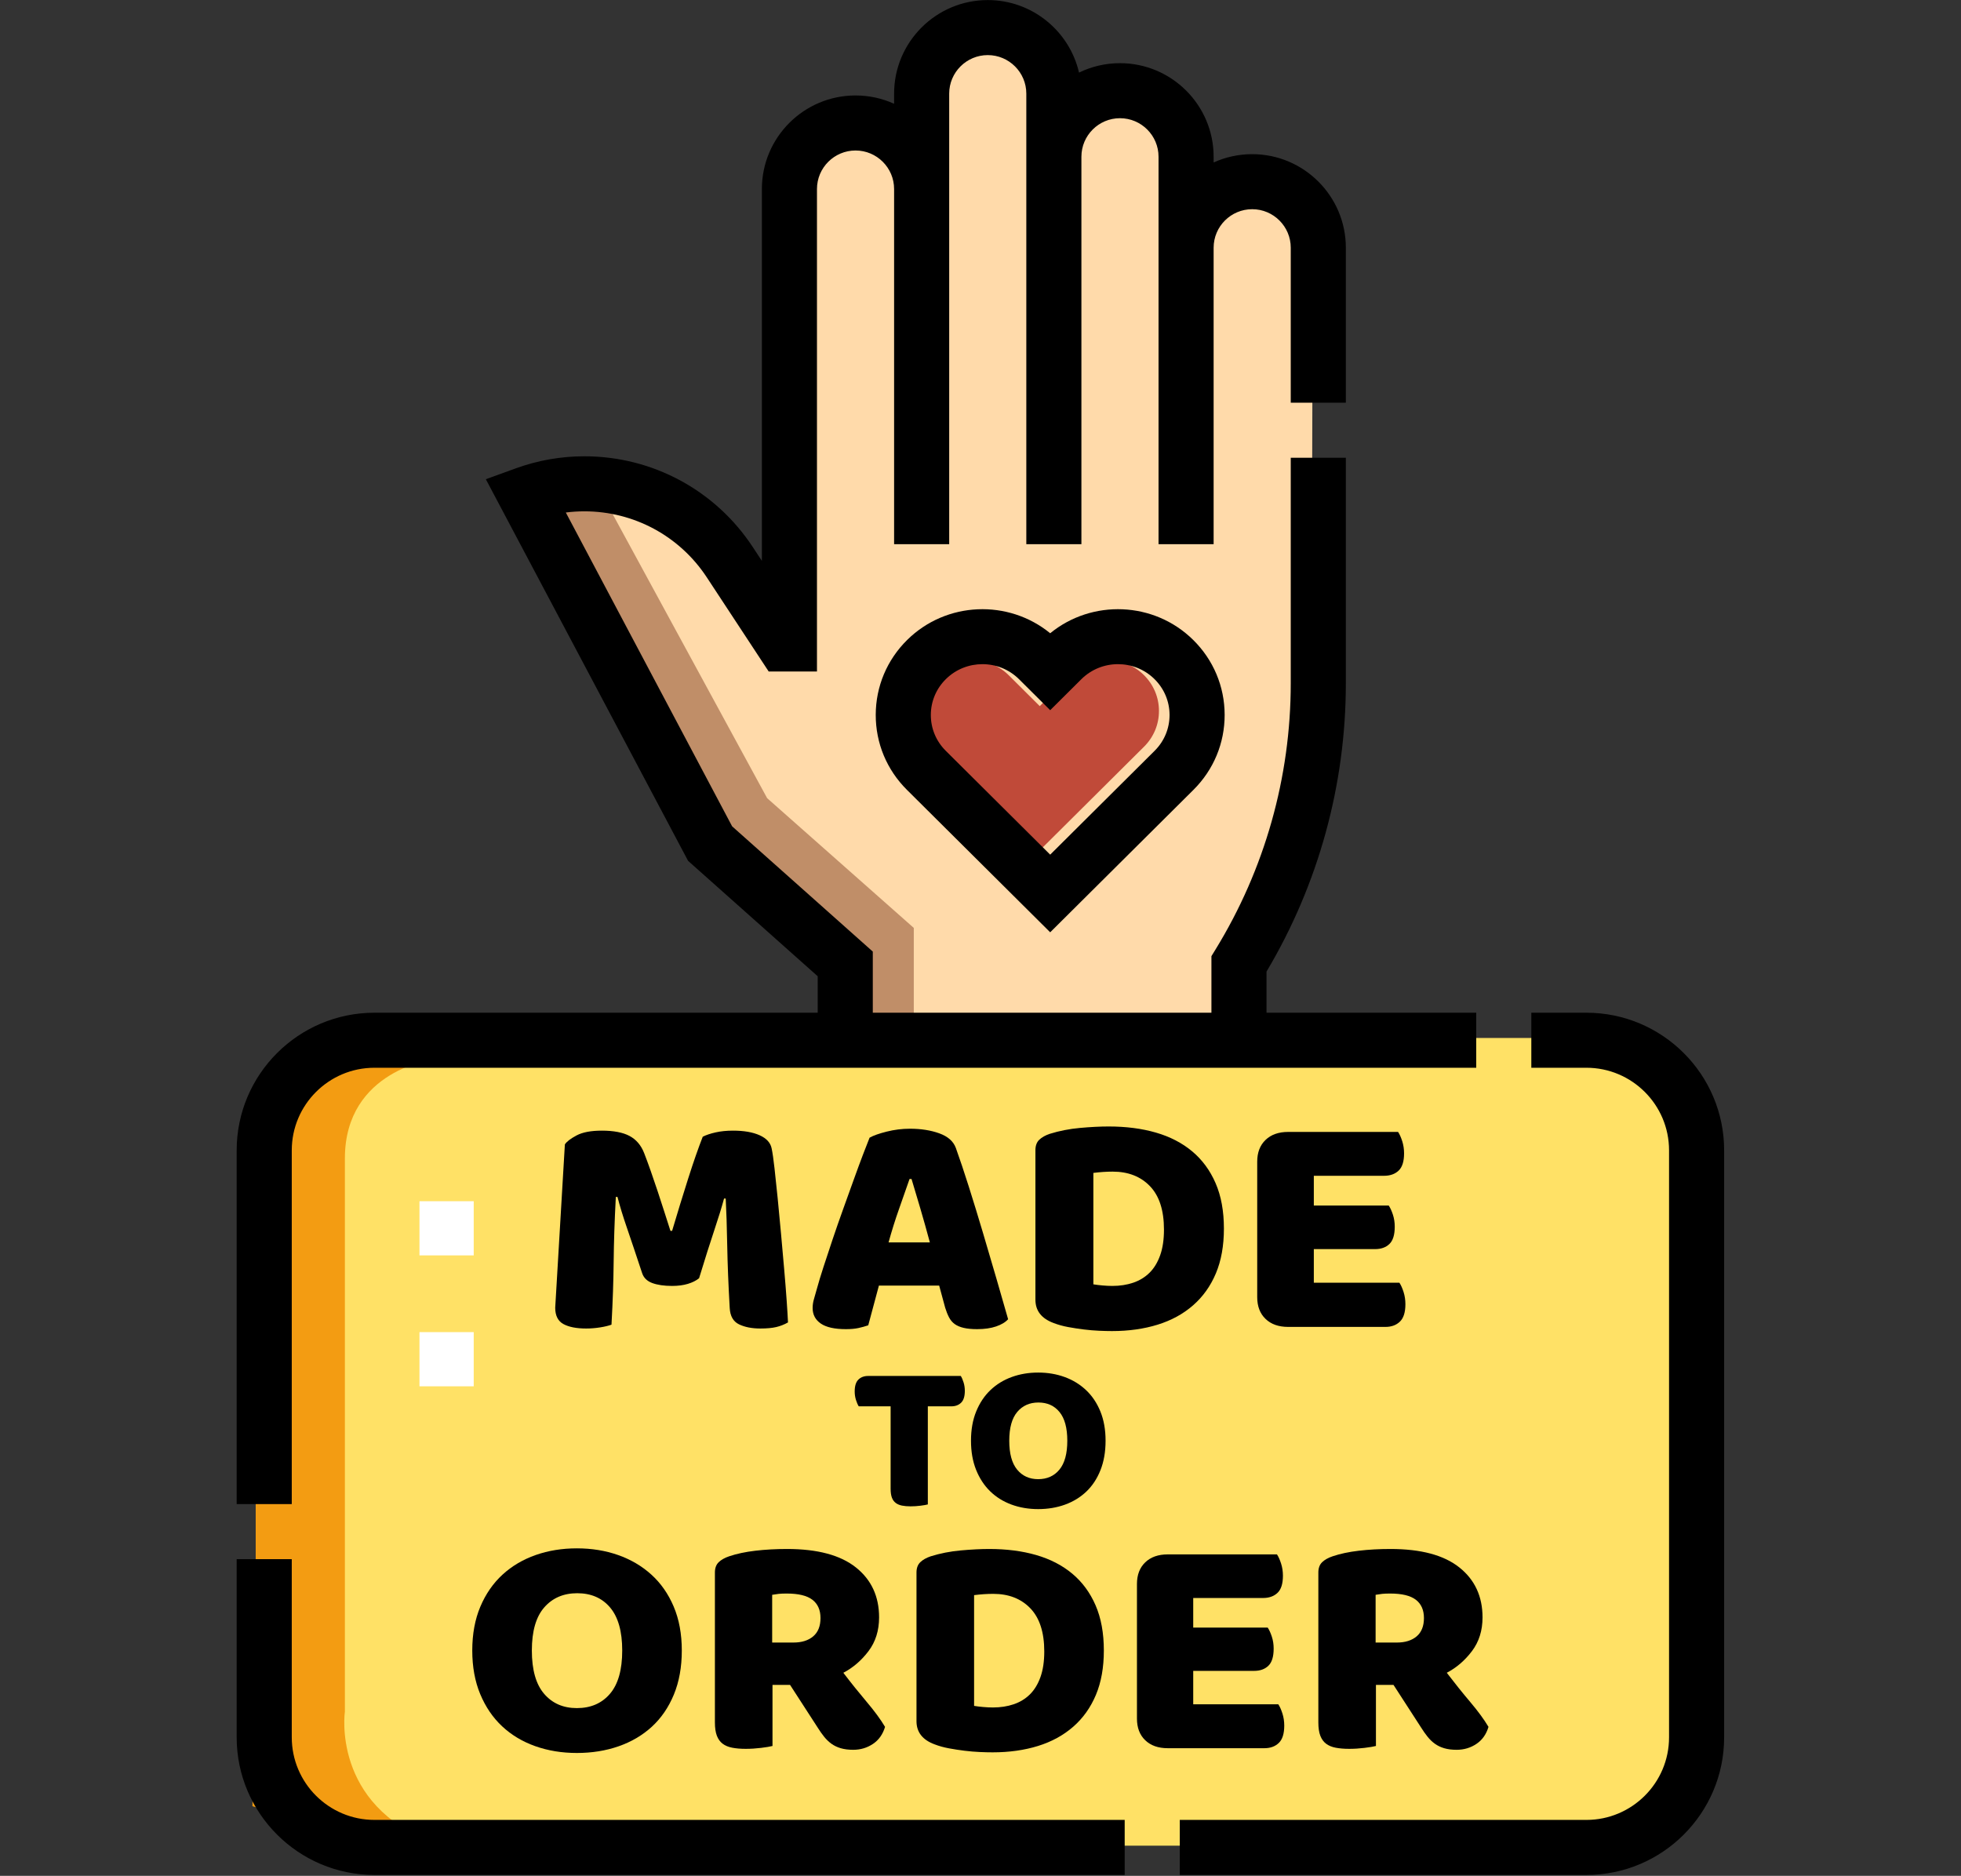
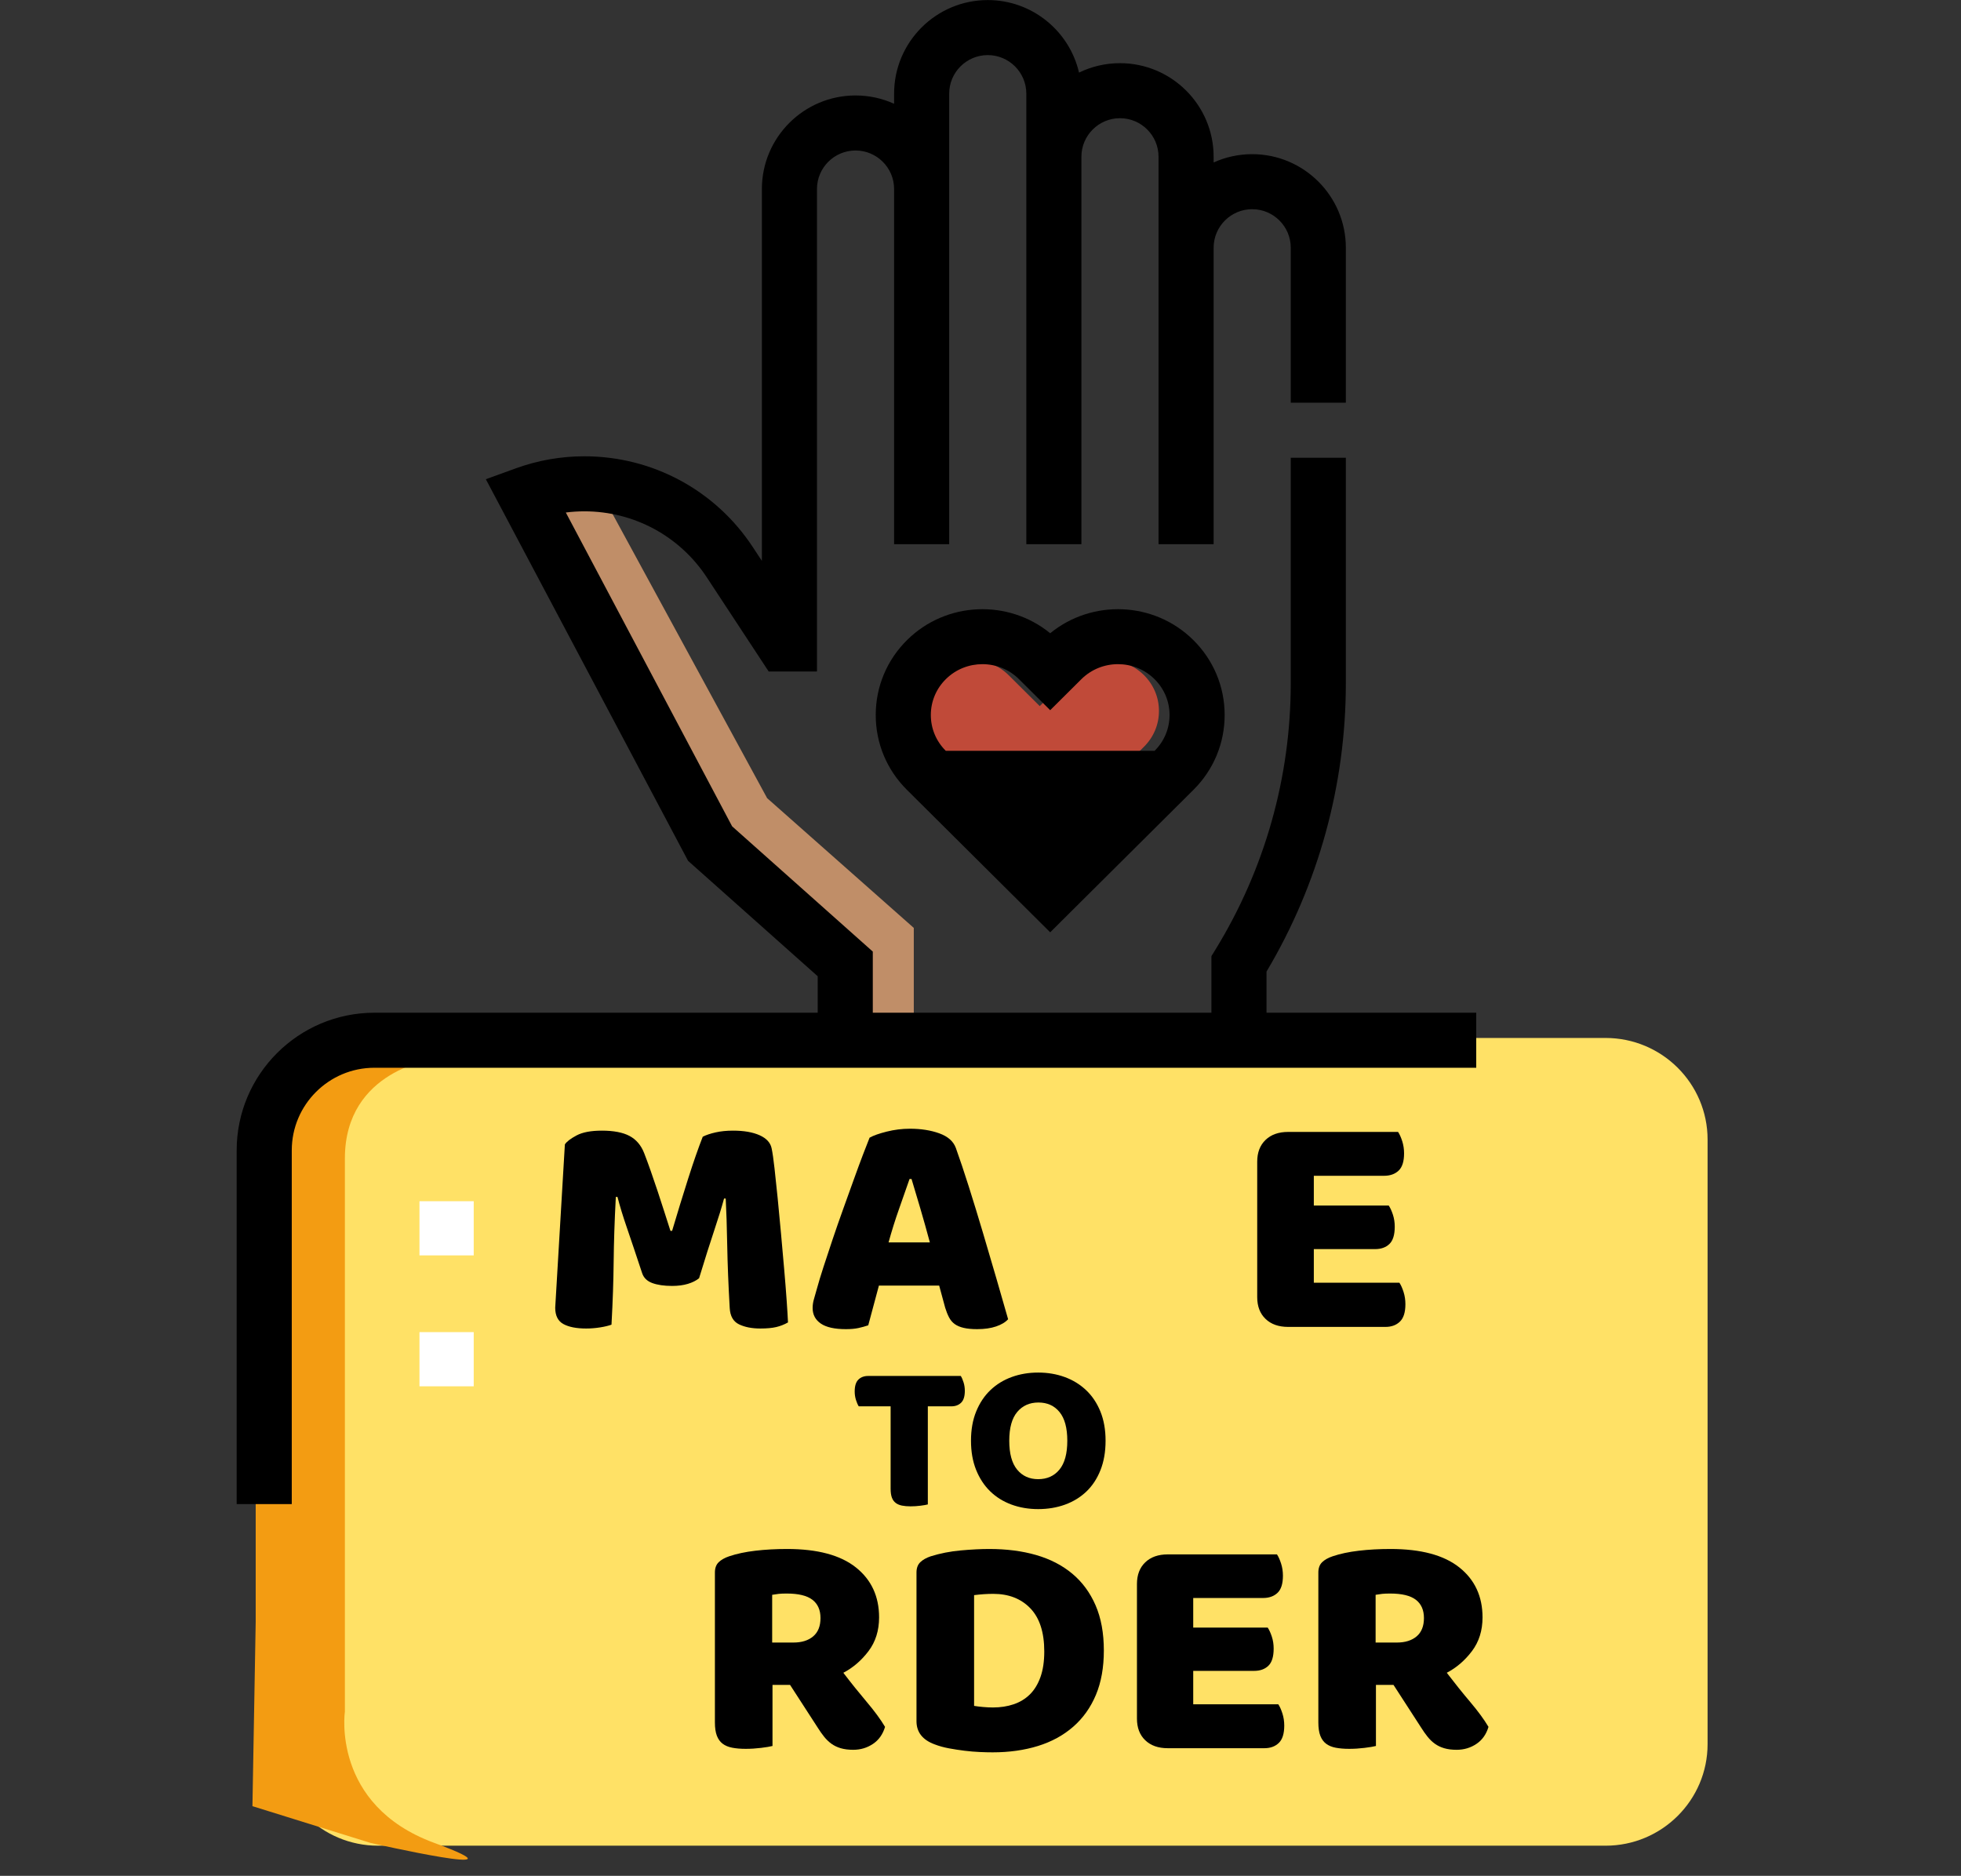
<svg xmlns="http://www.w3.org/2000/svg" width="100%" height="100%" viewBox="0 0 2980 2851" xml:space="preserve" style="fill-rule:evenodd;clip-rule:evenodd;stroke-miterlimit:10;">
  <rect x="0" y="0" width="2980" height="2851" fill="#333333" stroke="none" />
  <g transform="matrix(1,0,0,1,-9431.71,-3221.04)">
    <g id="Artboard1" transform="matrix(0.895,0,0,0.843,10190.8,3427.2)">
      <rect x="-848.549" y="-244.44" width="3329.94" height="3380.02" style="fill:none;" />
      <clipPath id="_clip1">
        <rect x="-848.549" y="-244.44" width="3329.94" height="3380.02" />
      </clipPath>
      <g clip-path="url(#_clip1)">
        <g id="g2187">                </g>
        <g id="g1395">                </g>
        <g transform="matrix(6.236,0,0,6.615,-776.793,-244.44)">
          <g transform="matrix(0.179,0,0,0.179,-1702.21,-577.396)">
-             <path d="M11208.5,3563.72L11208.5,3388.26L11089,3367.25L11027.2,3309.3L10921.2,3267.8L10845.9,3318.44L10845.9,3408.15L10733,3415.93L10651.9,3444.1L10651.4,3678.07L10623.1,4147.19L10498.4,4034.38L10332.1,3950.39L10228.4,3964.99L10395.2,4230.77L10502.6,4520.39L10658.4,4638.45L10733,4802.44L11324.6,4802.6L11323.7,4684.83L11412.5,4444.67L11440.8,4215.07L11442.8,3499.23" style="fill:rgb(255,218,170);" />
-           </g>
+             </g>
          <g transform="matrix(0.179,0,0,0.179,-1702.21,-577.396)">
            <path d="M10835.6,4802.6L10835.6,4638.45L10612.5,4440.86L10355,3966.94L10228.4,3975.37L10493.2,4472.58L10672.6,4646.37L10733,4802.6L10835.6,4802.6Z" style="fill:rgb(192,142,104);" />
          </g>
          <g transform="matrix(0.182,0,0,0.178,-1732.09,-577.734)">
            <path d="M12008.7,4990.53L12008.7,5916.08C12008.7,6001.97 11940.3,6071.69 11856.1,6071.69L10019.7,6071.69C9935.46,6071.69 9867.1,6001.97 9867.1,5916.08L9867.1,4990.53C9867.1,4904.64 9935.46,4834.91 10019.7,4834.91L11856.1,4834.91C11940.3,4834.91 12008.7,4904.64 12008.7,4990.53Z" style="fill:rgb(255,225,102);" />
          </g>
          <g transform="matrix(0.986,0,0,0.986,71.828,296.887)">
            <path d="M38.872,30.92L38.872,45.896" style="fill:none;fill-rule:nonzero;stroke:white;stroke-width:14.98px;" />
          </g>
          <g transform="matrix(0.986,0,0,0.986,71.828,332.568)">
            <path d="M38.872,30.92L38.872,45.896" style="fill:none;fill-rule:nonzero;stroke:white;stroke-width:14.98px;" />
          </g>
          <g transform="matrix(0.179,0,0,0.179,-1692.08,-577.396)">
            <path d="M10050.2,4838.1C10050.2,4838.1 9913.64,4854.02 9913.64,4989.46L9913.64,5831.61C9913.64,5831.61 9892.71,5973.93 10049.5,6031.59C10206.2,6089.26 9952.47,6031.59 9952.47,6031.59L9773.02,5975.71L9777.98,5694.95L9777.98,5347.4L9767.18,4908.06L9910.4,4802.6L10050.2,4838.1Z" style="fill:rgb(243,156,18);" />
          </g>
          <path d="M68,313.5C68,301.094 78.093,291 90.5,291L390.5,291L390.5,276L333.4,276L333.4,264.789C347.538,241.015 355,213.891 355,186.201L355,124.745L340,124.745L340,186.201C340,211.834 332.914,236.93 319.507,258.777L318.4,260.582L318.4,276L226.2,276L226.2,259.338L187.897,225.199L142.616,139.667C144.288,139.453 145.976,139.345 147.672,139.345C161.142,139.345 173.598,146.067 180.992,157.324L197.853,183L211,183L211,51.5C211,45.71 215.71,41 221.5,41C227.29,41 232,45.71 232,51.5L232,148.3L247,148.3L247,25.5C247,19.71 251.71,15 257.5,15C263.29,15 268,19.71 268,25.5L268,148.3L283,148.3L283,42.7C283,36.91 287.71,32.2 293.5,32.2C299.29,32.2 304,36.91 304,42.7L304,148.3L319,148.3L319,67.5C319,61.71 323.71,57 329.5,57C335.29,57 340,61.71 340,67.5L340,109.745L355,109.745L355,67.5C355,53.439 343.561,42 329.5,42C325.759,42 322.204,42.81 319,44.263L319,42.7C319,28.639 307.561,17.2 293.5,17.2C289.504,17.2 285.721,18.124 282.351,19.768C279.744,8.458 269.591,-0 257.5,-0C243.439,-0 232,11.439 232,25.5L232,28.263C228.796,26.81 225.241,26 221.5,26C207.439,26 196,37.439 196,51.5L196,152.853L193.529,149.09C183.353,133.596 166.21,124.345 147.671,124.345C141.275,124.345 134.972,125.457 128.937,127.652L120.84,130.596L175.902,234.602L211.199,266.063L211.199,276L90.5,276C69.822,276 53,292.822 53,313.5L53,409.928L68,409.928L68,313.5Z" style="fill-rule:nonzero;" />
          <g transform="matrix(0.986,0,0,0.986,232.278,169.989)">
            <path d="M38.872,30.92L38.872,45.896" style="fill:none;fill-rule:nonzero;stroke:white;stroke-width:14.98px;" />
          </g>
          <g transform="matrix(5.667,0,0,5.454,-91.971,-672.244)">
            <g transform="matrix(1,0,0,1,40.054,189.515)">
              <path d="M7.744,-2.384C7.605,-2.267 7.427,-2.173 7.208,-2.104C6.989,-2.035 6.736,-2 6.448,-2C6.064,-2 5.747,-2.048 5.496,-2.144C5.245,-2.24 5.083,-2.405 5.008,-2.64C4.709,-3.579 4.464,-4.339 4.272,-4.92C4.08,-5.501 3.931,-6.011 3.824,-6.448L3.744,-6.448C3.712,-5.819 3.688,-5.245 3.672,-4.728C3.656,-4.211 3.645,-3.707 3.64,-3.216C3.635,-2.725 3.624,-2.229 3.608,-1.728C3.592,-1.227 3.568,-0.672 3.536,-0.064C3.397,-0.011 3.216,0.035 2.992,0.072C2.768,0.109 2.544,0.128 2.32,0.128C1.851,0.128 1.485,0.053 1.224,-0.096C0.963,-0.245 0.832,-0.517 0.832,-0.912L1.296,-9.072C1.381,-9.211 1.568,-9.36 1.856,-9.52C2.144,-9.68 2.549,-9.76 3.072,-9.76C3.637,-9.76 4.08,-9.672 4.4,-9.496C4.72,-9.32 4.955,-9.035 5.104,-8.64C5.2,-8.384 5.304,-8.091 5.416,-7.76C5.528,-7.429 5.64,-7.088 5.752,-6.736C5.864,-6.384 5.973,-6.035 6.08,-5.688C6.187,-5.341 6.283,-5.029 6.368,-4.752L6.448,-4.752C6.704,-5.648 6.96,-6.515 7.216,-7.352C7.472,-8.189 7.707,-8.891 7.92,-9.456C8.08,-9.541 8.285,-9.613 8.536,-9.672C8.787,-9.731 9.067,-9.76 9.376,-9.76C9.899,-9.76 10.325,-9.683 10.656,-9.528C10.987,-9.373 11.179,-9.152 11.232,-8.864C11.275,-8.651 11.32,-8.323 11.368,-7.88C11.416,-7.437 11.467,-6.939 11.52,-6.384C11.573,-5.829 11.627,-5.243 11.68,-4.624C11.733,-4.005 11.784,-3.411 11.832,-2.84C11.88,-2.269 11.92,-1.747 11.952,-1.272C11.984,-0.797 12.005,-0.432 12.016,-0.176C11.835,-0.069 11.645,0.008 11.448,0.056C11.251,0.104 10.997,0.128 10.688,0.128C10.283,0.128 9.941,0.059 9.664,-0.08C9.387,-0.219 9.237,-0.491 9.216,-0.896C9.152,-2.059 9.112,-3.104 9.096,-4.032C9.08,-4.96 9.056,-5.739 9.024,-6.368L8.944,-6.368C8.837,-5.952 8.683,-5.429 8.48,-4.8C8.277,-4.171 8.032,-3.365 7.744,-2.384Z" />
            </g>
            <g transform="matrix(1,0,0,1,40.054,189.515)">
              <path d="M15.936,-9.408C16.117,-9.515 16.392,-9.616 16.76,-9.712C17.128,-9.808 17.499,-9.856 17.872,-9.856C18.405,-9.856 18.877,-9.779 19.288,-9.624C19.699,-9.469 19.963,-9.227 20.08,-8.896C20.272,-8.341 20.48,-7.696 20.704,-6.96C20.928,-6.224 21.152,-5.464 21.376,-4.68C21.6,-3.896 21.819,-3.123 22.032,-2.36C22.245,-1.597 22.432,-0.923 22.592,-0.336C22.464,-0.187 22.272,-0.067 22.016,0.024C21.76,0.115 21.456,0.16 21.104,0.16C20.848,0.16 20.632,0.139 20.456,0.096C20.28,0.053 20.136,-0.011 20.024,-0.096C19.912,-0.181 19.821,-0.293 19.752,-0.432C19.683,-0.571 19.621,-0.731 19.568,-0.912L19.28,-2.016L16.384,-2.016C16.299,-1.696 16.213,-1.365 16.128,-1.024C16.043,-0.683 15.957,-0.352 15.872,-0.032C15.723,0.021 15.565,0.067 15.4,0.104C15.235,0.141 15.035,0.16 14.8,0.16C14.256,0.16 13.853,0.067 13.592,-0.12C13.331,-0.307 13.2,-0.565 13.2,-0.896C13.2,-1.045 13.221,-1.195 13.264,-1.344C13.307,-1.493 13.355,-1.669 13.408,-1.872C13.483,-2.16 13.587,-2.517 13.72,-2.944C13.853,-3.371 14,-3.832 14.16,-4.328C14.32,-4.824 14.491,-5.333 14.672,-5.856C14.853,-6.379 15.024,-6.872 15.184,-7.336C15.344,-7.8 15.491,-8.213 15.624,-8.576C15.757,-8.939 15.861,-9.216 15.936,-9.408ZM17.856,-7.344C17.707,-6.896 17.539,-6.397 17.352,-5.848C17.165,-5.299 16.997,-4.741 16.848,-4.176L18.832,-4.176C18.683,-4.752 18.531,-5.315 18.376,-5.864C18.221,-6.413 18.08,-6.907 17.952,-7.344L17.856,-7.344Z" />
            </g>
            <g transform="matrix(1,0,0,1,40.054,189.515)">
-               <path d="M26.688,-2.08C26.805,-2.059 26.949,-2.04 27.12,-2.024C27.291,-2.008 27.451,-2 27.6,-2C27.963,-2 28.296,-2.053 28.6,-2.16C28.904,-2.267 29.165,-2.432 29.384,-2.656C29.603,-2.88 29.773,-3.171 29.896,-3.528C30.019,-3.885 30.08,-4.315 30.08,-4.816C30.08,-5.776 29.856,-6.499 29.408,-6.984C28.96,-7.469 28.363,-7.712 27.616,-7.712C27.467,-7.712 27.315,-7.707 27.16,-7.696C27.005,-7.685 26.848,-7.669 26.688,-7.648L26.688,-2.08ZM27.584,0.256C27.403,0.256 27.195,0.251 26.96,0.24C26.725,0.229 26.483,0.208 26.232,0.176C25.981,0.144 25.731,0.104 25.48,0.056C25.229,0.008 24.997,-0.059 24.784,-0.144C24.197,-0.368 23.904,-0.757 23.904,-1.312L23.904,-8.784C23.904,-9.008 23.965,-9.181 24.088,-9.304C24.211,-9.427 24.379,-9.525 24.592,-9.6C25.051,-9.749 25.536,-9.848 26.048,-9.896C26.56,-9.944 27.019,-9.968 27.424,-9.968C28.256,-9.968 29.011,-9.867 29.688,-9.664C30.365,-9.461 30.947,-9.149 31.432,-8.728C31.917,-8.307 32.293,-7.776 32.56,-7.136C32.827,-6.496 32.96,-5.739 32.96,-4.864C32.96,-4.011 32.832,-3.267 32.576,-2.632C32.32,-1.997 31.955,-1.464 31.48,-1.032C31.005,-0.6 30.437,-0.277 29.776,-0.064C29.115,0.149 28.384,0.256 27.584,0.256Z" />
-             </g>
+               </g>
            <g transform="matrix(1,0,0,1,40.054,189.515)">
              <path d="M34.56,-8.208C34.56,-8.667 34.693,-9.029 34.96,-9.296C35.227,-9.563 35.589,-9.696 36.048,-9.696L41.328,-9.696C41.403,-9.579 41.469,-9.424 41.528,-9.232C41.587,-9.04 41.616,-8.837 41.616,-8.624C41.616,-8.219 41.528,-7.931 41.352,-7.76C41.176,-7.589 40.944,-7.504 40.656,-7.504L37.28,-7.504L37.28,-6.016L40.88,-6.016C40.955,-5.899 41.021,-5.747 41.08,-5.56C41.139,-5.373 41.168,-5.173 41.168,-4.96C41.168,-4.555 41.083,-4.267 40.912,-4.096C40.741,-3.925 40.512,-3.84 40.224,-3.84L37.28,-3.84L37.28,-2.16L41.392,-2.16C41.467,-2.043 41.533,-1.888 41.592,-1.696C41.651,-1.504 41.68,-1.301 41.68,-1.088C41.68,-0.683 41.592,-0.392 41.416,-0.216C41.24,-0.04 41.008,0.048 40.72,0.048L36.048,0.048C35.589,0.048 35.227,-0.085 34.96,-0.352C34.693,-0.619 34.56,-0.981 34.56,-1.44L34.56,-8.208Z" />
            </g>
          </g>
          <g transform="matrix(5.633,0,0,5.421,-89.462,-551.165)">
            <g transform="matrix(1,0,0,1,36.118,189.515)">
-               <path d="M0.56,-4.864C0.56,-5.696 0.691,-6.432 0.952,-7.072C1.213,-7.712 1.571,-8.248 2.024,-8.68C2.477,-9.112 3.011,-9.44 3.624,-9.664C4.237,-9.888 4.901,-10 5.616,-10C6.331,-10 6.995,-9.888 7.608,-9.664C8.221,-9.44 8.757,-9.112 9.216,-8.68C9.675,-8.248 10.035,-7.712 10.296,-7.072C10.557,-6.432 10.688,-5.696 10.688,-4.864C10.688,-4.032 10.56,-3.293 10.304,-2.648C10.048,-2.003 9.693,-1.464 9.24,-1.032C8.787,-0.6 8.251,-0.272 7.632,-0.048C7.013,0.176 6.341,0.288 5.616,0.288C4.891,0.288 4.219,0.173 3.6,-0.056C2.981,-0.285 2.448,-0.619 2,-1.056C1.552,-1.493 1.2,-2.032 0.944,-2.672C0.688,-3.312 0.56,-4.043 0.56,-4.864ZM3.44,-4.864C3.44,-3.893 3.637,-3.168 4.032,-2.688C4.427,-2.208 4.955,-1.968 5.616,-1.968C6.288,-1.968 6.821,-2.208 7.216,-2.688C7.611,-3.168 7.808,-3.893 7.808,-4.864C7.808,-5.824 7.613,-6.544 7.224,-7.024C6.835,-7.504 6.304,-7.744 5.632,-7.744C4.971,-7.744 4.44,-7.507 4.04,-7.032C3.64,-6.557 3.44,-5.835 3.44,-4.864Z" />
-             </g>
+               </g>
            <g transform="matrix(1,0,0,1,36.118,189.515)">
              <path d="M15.072,-3.136L15.072,-0.064C14.955,-0.032 14.771,0 14.52,0.032C14.269,0.064 14.021,0.08 13.776,0.08C13.531,0.08 13.315,0.061 13.128,0.024C12.941,-0.013 12.787,-0.08 12.664,-0.176C12.541,-0.272 12.448,-0.405 12.384,-0.576C12.32,-0.747 12.288,-0.971 12.288,-1.248L12.288,-8.784C12.288,-9.008 12.349,-9.181 12.472,-9.304C12.595,-9.427 12.763,-9.525 12.976,-9.6C13.339,-9.728 13.76,-9.821 14.24,-9.88C14.72,-9.939 15.232,-9.968 15.776,-9.968C17.248,-9.968 18.357,-9.659 19.104,-9.04C19.851,-8.421 20.224,-7.584 20.224,-6.528C20.224,-5.867 20.053,-5.301 19.712,-4.832C19.371,-4.363 18.965,-4 18.496,-3.744C18.88,-3.221 19.259,-2.731 19.632,-2.272C20.005,-1.813 20.299,-1.397 20.512,-1.024C20.405,-0.651 20.211,-0.365 19.928,-0.168C19.645,0.029 19.328,0.128 18.976,0.128C18.741,0.128 18.539,0.101 18.368,0.048C18.197,-0.005 18.048,-0.08 17.92,-0.176C17.792,-0.272 17.675,-0.389 17.568,-0.528C17.461,-0.667 17.36,-0.816 17.264,-0.976L15.92,-3.136L15.072,-3.136ZM16.08,-5.264C16.485,-5.264 16.805,-5.368 17.04,-5.576C17.275,-5.784 17.392,-6.091 17.392,-6.496C17.392,-6.901 17.261,-7.208 17,-7.416C16.739,-7.624 16.325,-7.728 15.76,-7.728C15.6,-7.728 15.472,-7.723 15.376,-7.712C15.28,-7.701 15.173,-7.685 15.056,-7.664L15.056,-5.264L16.08,-5.264Z" />
            </g>
            <g transform="matrix(1,0,0,1,36.118,189.515)">
              <path d="M24.816,-2.08C24.933,-2.059 25.077,-2.04 25.248,-2.024C25.419,-2.008 25.579,-2 25.728,-2C26.091,-2 26.424,-2.053 26.728,-2.16C27.032,-2.267 27.293,-2.432 27.512,-2.656C27.731,-2.88 27.901,-3.171 28.024,-3.528C28.147,-3.885 28.208,-4.315 28.208,-4.816C28.208,-5.776 27.984,-6.499 27.536,-6.984C27.088,-7.469 26.491,-7.712 25.744,-7.712C25.595,-7.712 25.443,-7.707 25.288,-7.696C25.133,-7.685 24.976,-7.669 24.816,-7.648L24.816,-2.08ZM25.712,0.256C25.531,0.256 25.323,0.251 25.088,0.24C24.853,0.229 24.611,0.208 24.36,0.176C24.109,0.144 23.859,0.104 23.608,0.056C23.357,0.008 23.125,-0.059 22.912,-0.144C22.325,-0.368 22.032,-0.757 22.032,-1.312L22.032,-8.784C22.032,-9.008 22.093,-9.181 22.216,-9.304C22.339,-9.427 22.507,-9.525 22.72,-9.6C23.179,-9.749 23.664,-9.848 24.176,-9.896C24.688,-9.944 25.147,-9.968 25.552,-9.968C26.384,-9.968 27.139,-9.867 27.816,-9.664C28.493,-9.461 29.075,-9.149 29.56,-8.728C30.045,-8.307 30.421,-7.776 30.688,-7.136C30.955,-6.496 31.088,-5.739 31.088,-4.864C31.088,-4.011 30.96,-3.267 30.704,-2.632C30.448,-1.997 30.083,-1.464 29.608,-1.032C29.133,-0.6 28.565,-0.277 27.904,-0.064C27.243,0.149 26.512,0.256 25.712,0.256Z" />
            </g>
            <g transform="matrix(1,0,0,1,36.118,189.515)">
              <path d="M32.688,-8.208C32.688,-8.667 32.821,-9.029 33.088,-9.296C33.355,-9.563 33.717,-9.696 34.176,-9.696L39.456,-9.696C39.531,-9.579 39.597,-9.424 39.656,-9.232C39.715,-9.04 39.744,-8.837 39.744,-8.624C39.744,-8.219 39.656,-7.931 39.48,-7.76C39.304,-7.589 39.072,-7.504 38.784,-7.504L35.408,-7.504L35.408,-6.016L39.008,-6.016C39.083,-5.899 39.149,-5.747 39.208,-5.56C39.267,-5.373 39.296,-5.173 39.296,-4.96C39.296,-4.555 39.211,-4.267 39.04,-4.096C38.869,-3.925 38.64,-3.84 38.352,-3.84L35.408,-3.84L35.408,-2.16L39.52,-2.16C39.595,-2.043 39.661,-1.888 39.72,-1.696C39.779,-1.504 39.808,-1.301 39.808,-1.088C39.808,-0.683 39.72,-0.392 39.544,-0.216C39.368,-0.04 39.136,0.048 38.848,0.048L34.176,0.048C33.717,0.048 33.355,-0.085 33.088,-0.352C32.821,-0.619 32.688,-0.981 32.688,-1.44L32.688,-8.208Z" />
            </g>
            <g transform="matrix(1,0,0,1,36.118,189.515)">
              <path d="M44.24,-3.136L44.24,-0.064C44.123,-0.032 43.939,0 43.688,0.032C43.437,0.064 43.189,0.08 42.944,0.08C42.699,0.08 42.483,0.061 42.296,0.024C42.109,-0.013 41.955,-0.08 41.832,-0.176C41.709,-0.272 41.616,-0.405 41.552,-0.576C41.488,-0.747 41.456,-0.971 41.456,-1.248L41.456,-8.784C41.456,-9.008 41.517,-9.181 41.64,-9.304C41.763,-9.427 41.931,-9.525 42.144,-9.6C42.507,-9.728 42.928,-9.821 43.408,-9.88C43.888,-9.939 44.4,-9.968 44.944,-9.968C46.416,-9.968 47.525,-9.659 48.272,-9.04C49.019,-8.421 49.392,-7.584 49.392,-6.528C49.392,-5.867 49.221,-5.301 48.88,-4.832C48.539,-4.363 48.133,-4 47.664,-3.744C48.048,-3.221 48.427,-2.731 48.8,-2.272C49.173,-1.813 49.467,-1.397 49.68,-1.024C49.573,-0.651 49.379,-0.365 49.096,-0.168C48.813,0.029 48.496,0.128 48.144,0.128C47.909,0.128 47.707,0.101 47.536,0.048C47.365,-0.005 47.216,-0.08 47.088,-0.176C46.96,-0.272 46.843,-0.389 46.736,-0.528C46.629,-0.667 46.528,-0.816 46.432,-0.976L45.088,-3.136L44.24,-3.136ZM45.248,-5.264C45.653,-5.264 45.973,-5.368 46.208,-5.576C46.443,-5.784 46.56,-6.091 46.56,-6.496C46.56,-6.901 46.429,-7.208 46.168,-7.416C45.907,-7.624 45.493,-7.728 44.928,-7.728C44.768,-7.728 44.64,-7.723 44.544,-7.712C44.448,-7.701 44.341,-7.685 44.224,-7.664L44.224,-5.264L45.248,-5.264Z" />
            </g>
          </g>
-           <path d="M420.5,276L405.5,276L405.5,291L420.5,291C432.907,291 443,301.094 443,313.5L443,473.5C443,485.906 432.907,496 420.5,496L309.785,496L309.785,511L420.5,511C441.178,511 458,494.178 458,473.5L458,313.5C458,292.822 441.178,276 420.5,276Z" style="fill-rule:nonzero;" />
-           <path d="M68,473.5L68,424.928L53,424.928L53,473.5C53,494.178 69.822,511 90.5,511L294.785,511L294.785,496L90.5,496C78.093,496 68,485.906 68,473.5Z" style="fill-rule:nonzero;" />
          <g transform="matrix(0.179,0,0,0.179,-1702.21,-577.396)">
            <path d="M11185.8,4362.54L11027.2,4520.39L10868.6,4362.54C10854,4347.91 10845.9,4328.52 10845.9,4307.94C10846,4287.35 10854.1,4268 10868.9,4253.43C10884.2,4238.32 10904.2,4230.77 10924.3,4230.77C10944.4,4230.77 10964.6,4238.4 10979.9,4253.65L11027.2,4300.75L11074.5,4253.65C11105.1,4223.23 11154.9,4223.12 11185.6,4253.44C11200.3,4268 11208.5,4287.35 11208.5,4307.94C11208.6,4328.53 11200.5,4347.91 11185.8,4362.54Z" style="fill:rgb(192,74,57);" />
          </g>
-           <path d="M274.5,172.575C263.132,163.267 246.225,163.867 235.57,174.39C230.059,179.833 227.015,187.082 227,194.804C226.985,202.526 230,209.787 235.49,215.251L274.5,254.081L313.51,215.251C319,209.787 322.015,202.525 322,194.804C321.985,187.083 318.941,179.833 313.431,174.391C302.775,163.865 285.867,163.269 274.5,172.575ZM302.928,204.621L274.5,232.918L246.072,204.621C243.439,202 241.993,198.524 242,194.834C242.007,191.144 243.467,187.674 246.11,185.063C248.853,182.354 252.447,181.001 256.043,181.001C259.657,181.001 263.271,182.369 266.016,185.102L274.499,193.546L282.982,185.102C288.46,179.65 297.389,179.63 302.889,185.065C305.532,187.674 306.992,191.144 306.999,194.835C307.006,198.526 305.562,202 302.928,204.621Z" style="fill-rule:nonzero;" />
+           <path d="M274.5,172.575C263.132,163.267 246.225,163.867 235.57,174.39C230.059,179.833 227.015,187.082 227,194.804C226.985,202.526 230,209.787 235.49,215.251L274.5,254.081L313.51,215.251C319,209.787 322.015,202.525 322,194.804C321.985,187.083 318.941,179.833 313.431,174.391C302.775,163.865 285.867,163.269 274.5,172.575ZM302.928,204.621L246.072,204.621C243.439,202 241.993,198.524 242,194.834C242.007,191.144 243.467,187.674 246.11,185.063C248.853,182.354 252.447,181.001 256.043,181.001C259.657,181.001 263.271,182.369 266.016,185.102L274.499,193.546L282.982,185.102C288.46,179.65 297.389,179.63 302.889,185.065C305.532,187.674 306.992,191.144 306.999,194.835C307.006,198.526 305.562,202 302.928,204.621Z" style="fill-rule:nonzero;" />
          <g transform="matrix(4.824,0,0,4.823,-630.686,-1456.47)">
            <path d="M176.836,381.453C176.78,381.365 176.728,381.245 176.68,381.093C176.632,380.941 176.608,380.781 176.608,380.613C176.608,380.301 176.678,380.077 176.818,379.941C176.958,379.805 177.14,379.737 177.364,379.737L182.596,379.737C182.652,379.825 182.704,379.945 182.752,380.097C182.8,380.249 182.824,380.409 182.824,380.577C182.824,380.889 182.754,381.113 182.614,381.249C182.474,381.385 182.292,381.453 182.068,381.453L180.736,381.453L180.736,386.997C180.648,387.021 180.51,387.045 180.322,387.069C180.134,387.093 179.948,387.105 179.764,387.105C179.58,387.105 179.418,387.091 179.278,387.063C179.138,387.035 179.02,386.985 178.924,386.913C178.828,386.841 178.756,386.741 178.708,386.613C178.66,386.485 178.636,386.317 178.636,386.109L178.636,381.453L176.836,381.453Z" />
            <path d="M183.172,383.397C183.172,382.773 183.27,382.221 183.466,381.741C183.662,381.261 183.93,380.859 184.27,380.535C184.61,380.211 185.01,379.965 185.47,379.797C185.93,379.629 186.428,379.545 186.964,379.545C187.5,379.545 187.998,379.629 188.458,379.797C188.918,379.965 189.32,380.211 189.664,380.535C190.008,380.859 190.278,381.261 190.474,381.741C190.67,382.221 190.768,382.773 190.768,383.397C190.768,384.021 190.672,384.575 190.48,385.059C190.288,385.543 190.022,385.947 189.682,386.271C189.342,386.595 188.94,386.841 188.476,387.009C188.012,387.177 187.508,387.261 186.964,387.261C186.42,387.261 185.916,387.175 185.452,387.003C184.988,386.831 184.588,386.581 184.252,386.253C183.916,385.925 183.652,385.521 183.46,385.041C183.268,384.561 183.172,384.013 183.172,383.397ZM185.332,383.397C185.332,384.125 185.48,384.669 185.776,385.029C186.072,385.389 186.468,385.569 186.964,385.569C187.468,385.569 187.868,385.389 188.164,385.029C188.46,384.669 188.608,384.125 188.608,383.397C188.608,382.677 188.462,382.137 188.17,381.777C187.878,381.417 187.48,381.237 186.976,381.237C186.48,381.237 186.082,381.415 185.782,381.771C185.482,382.127 185.332,382.669 185.332,383.397Z" />
          </g>
        </g>
      </g>
    </g>
  </g>
</svg>